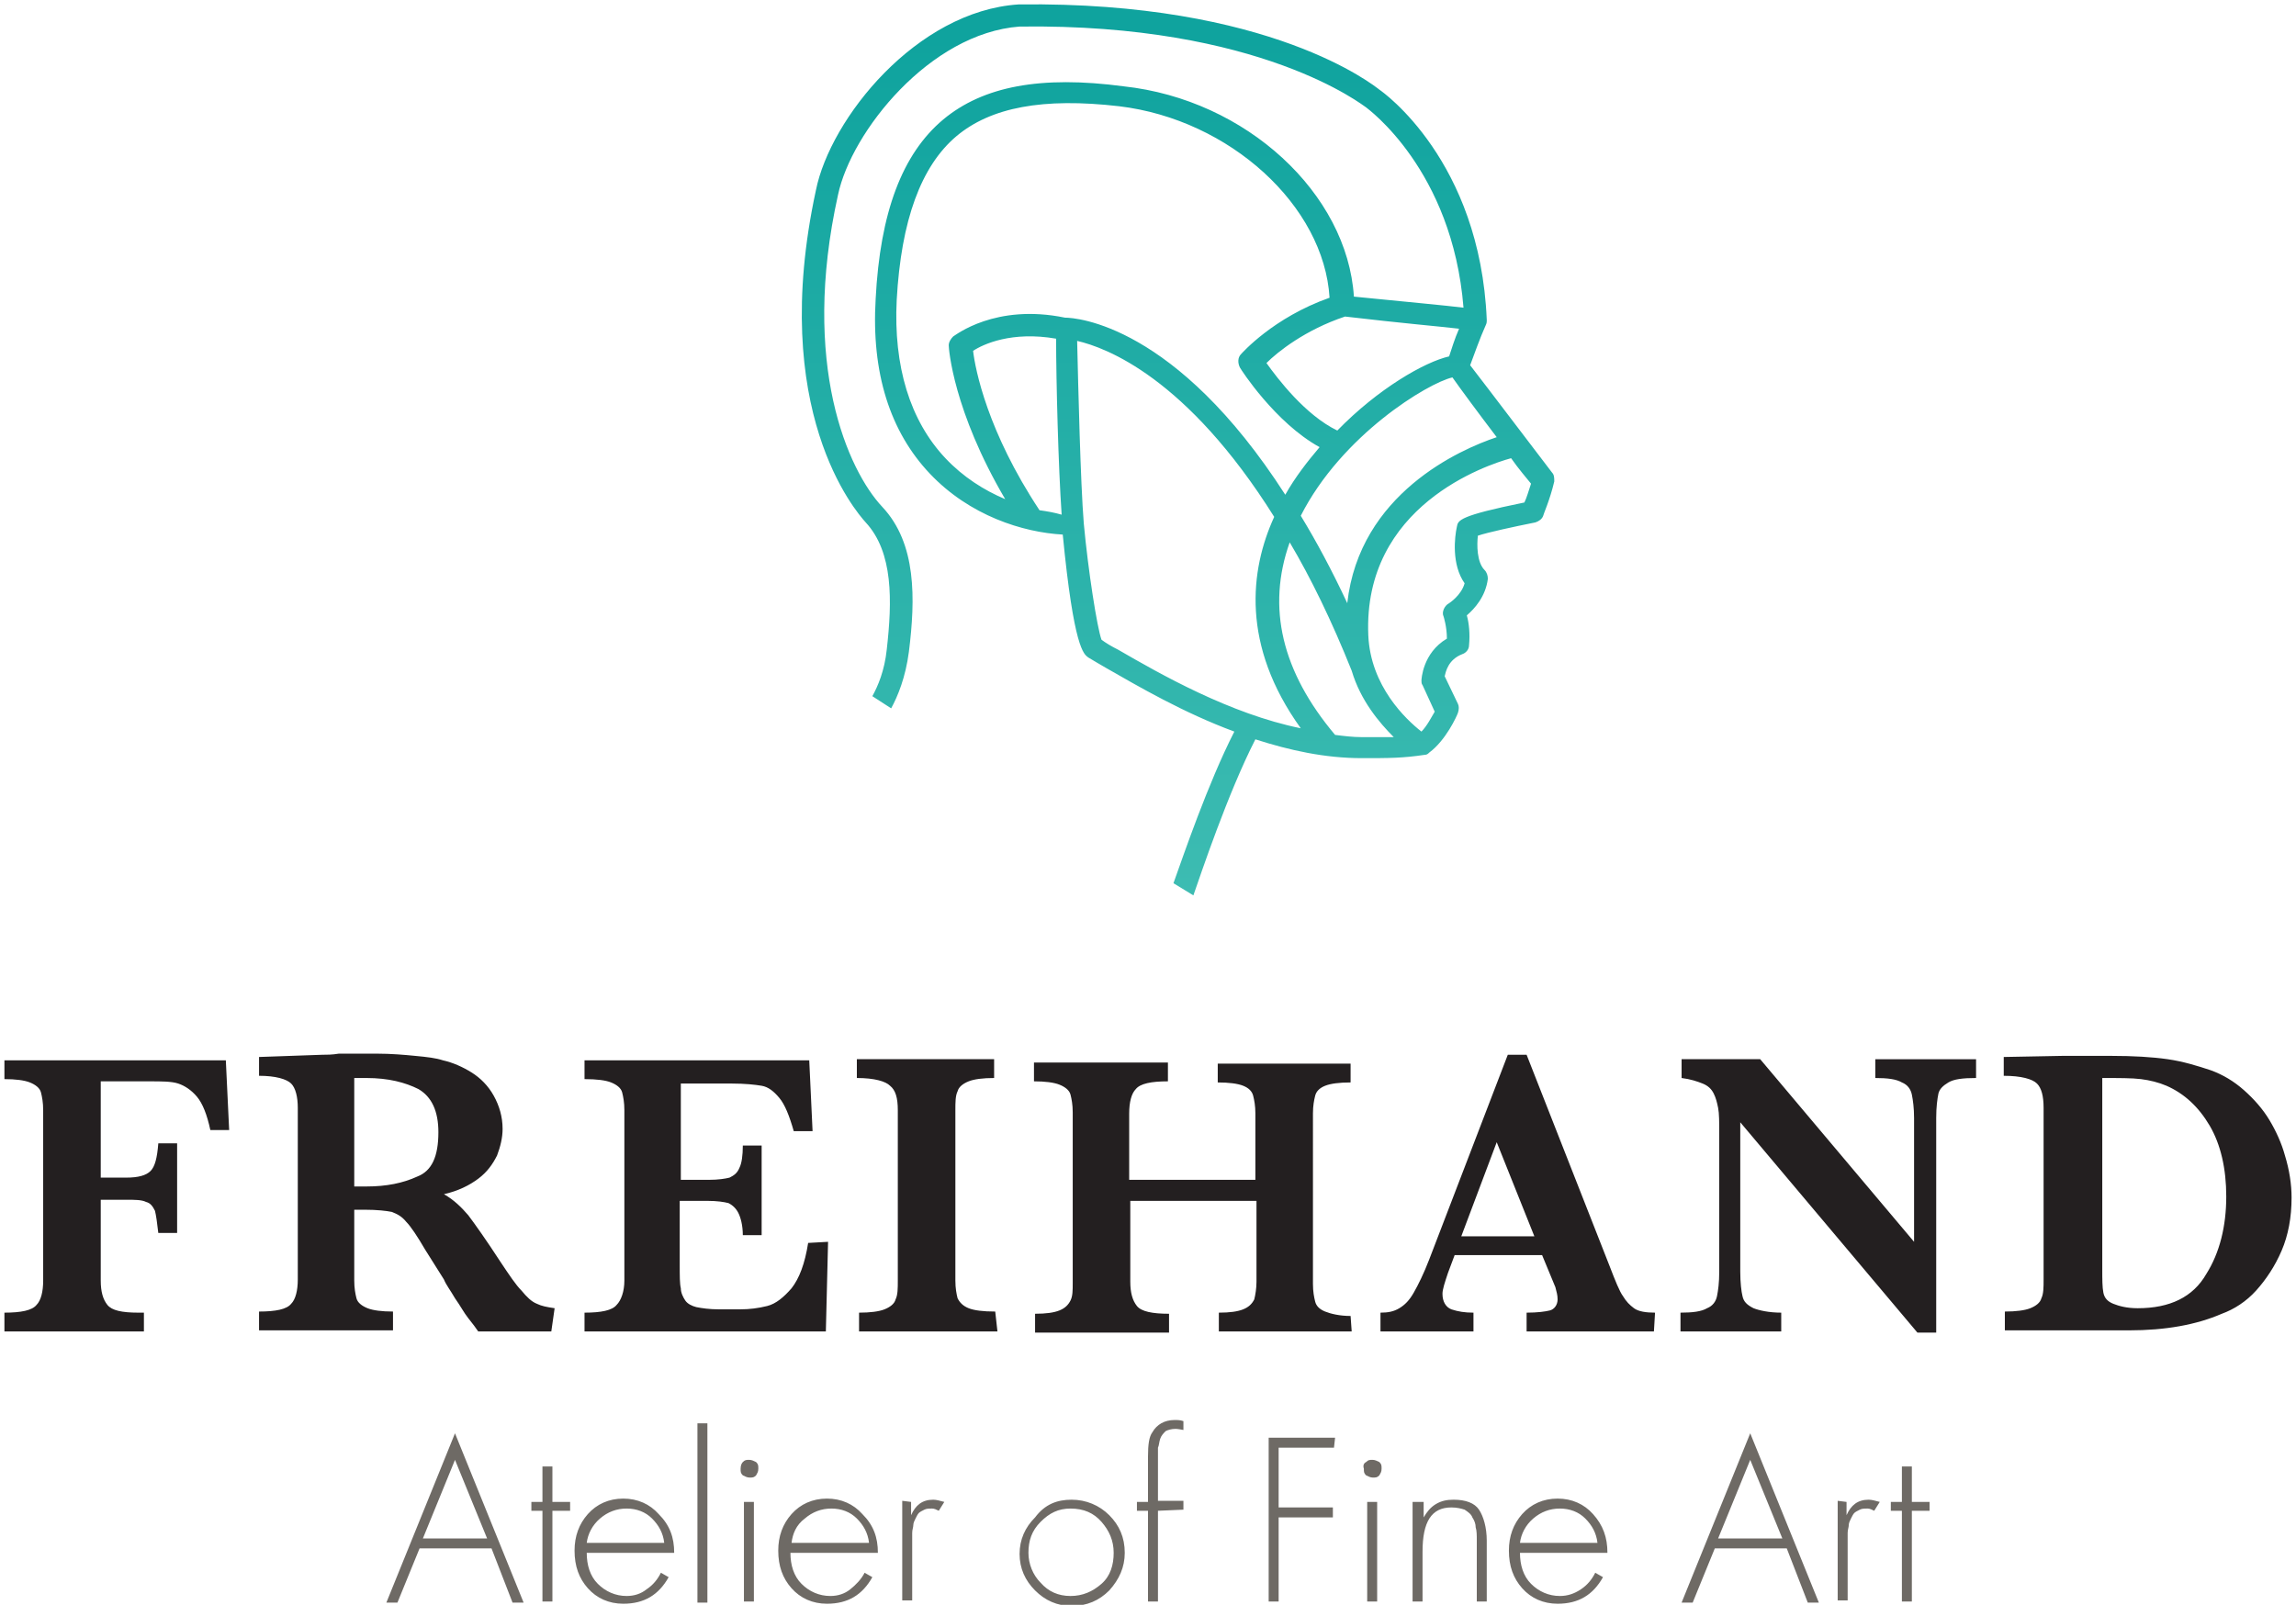
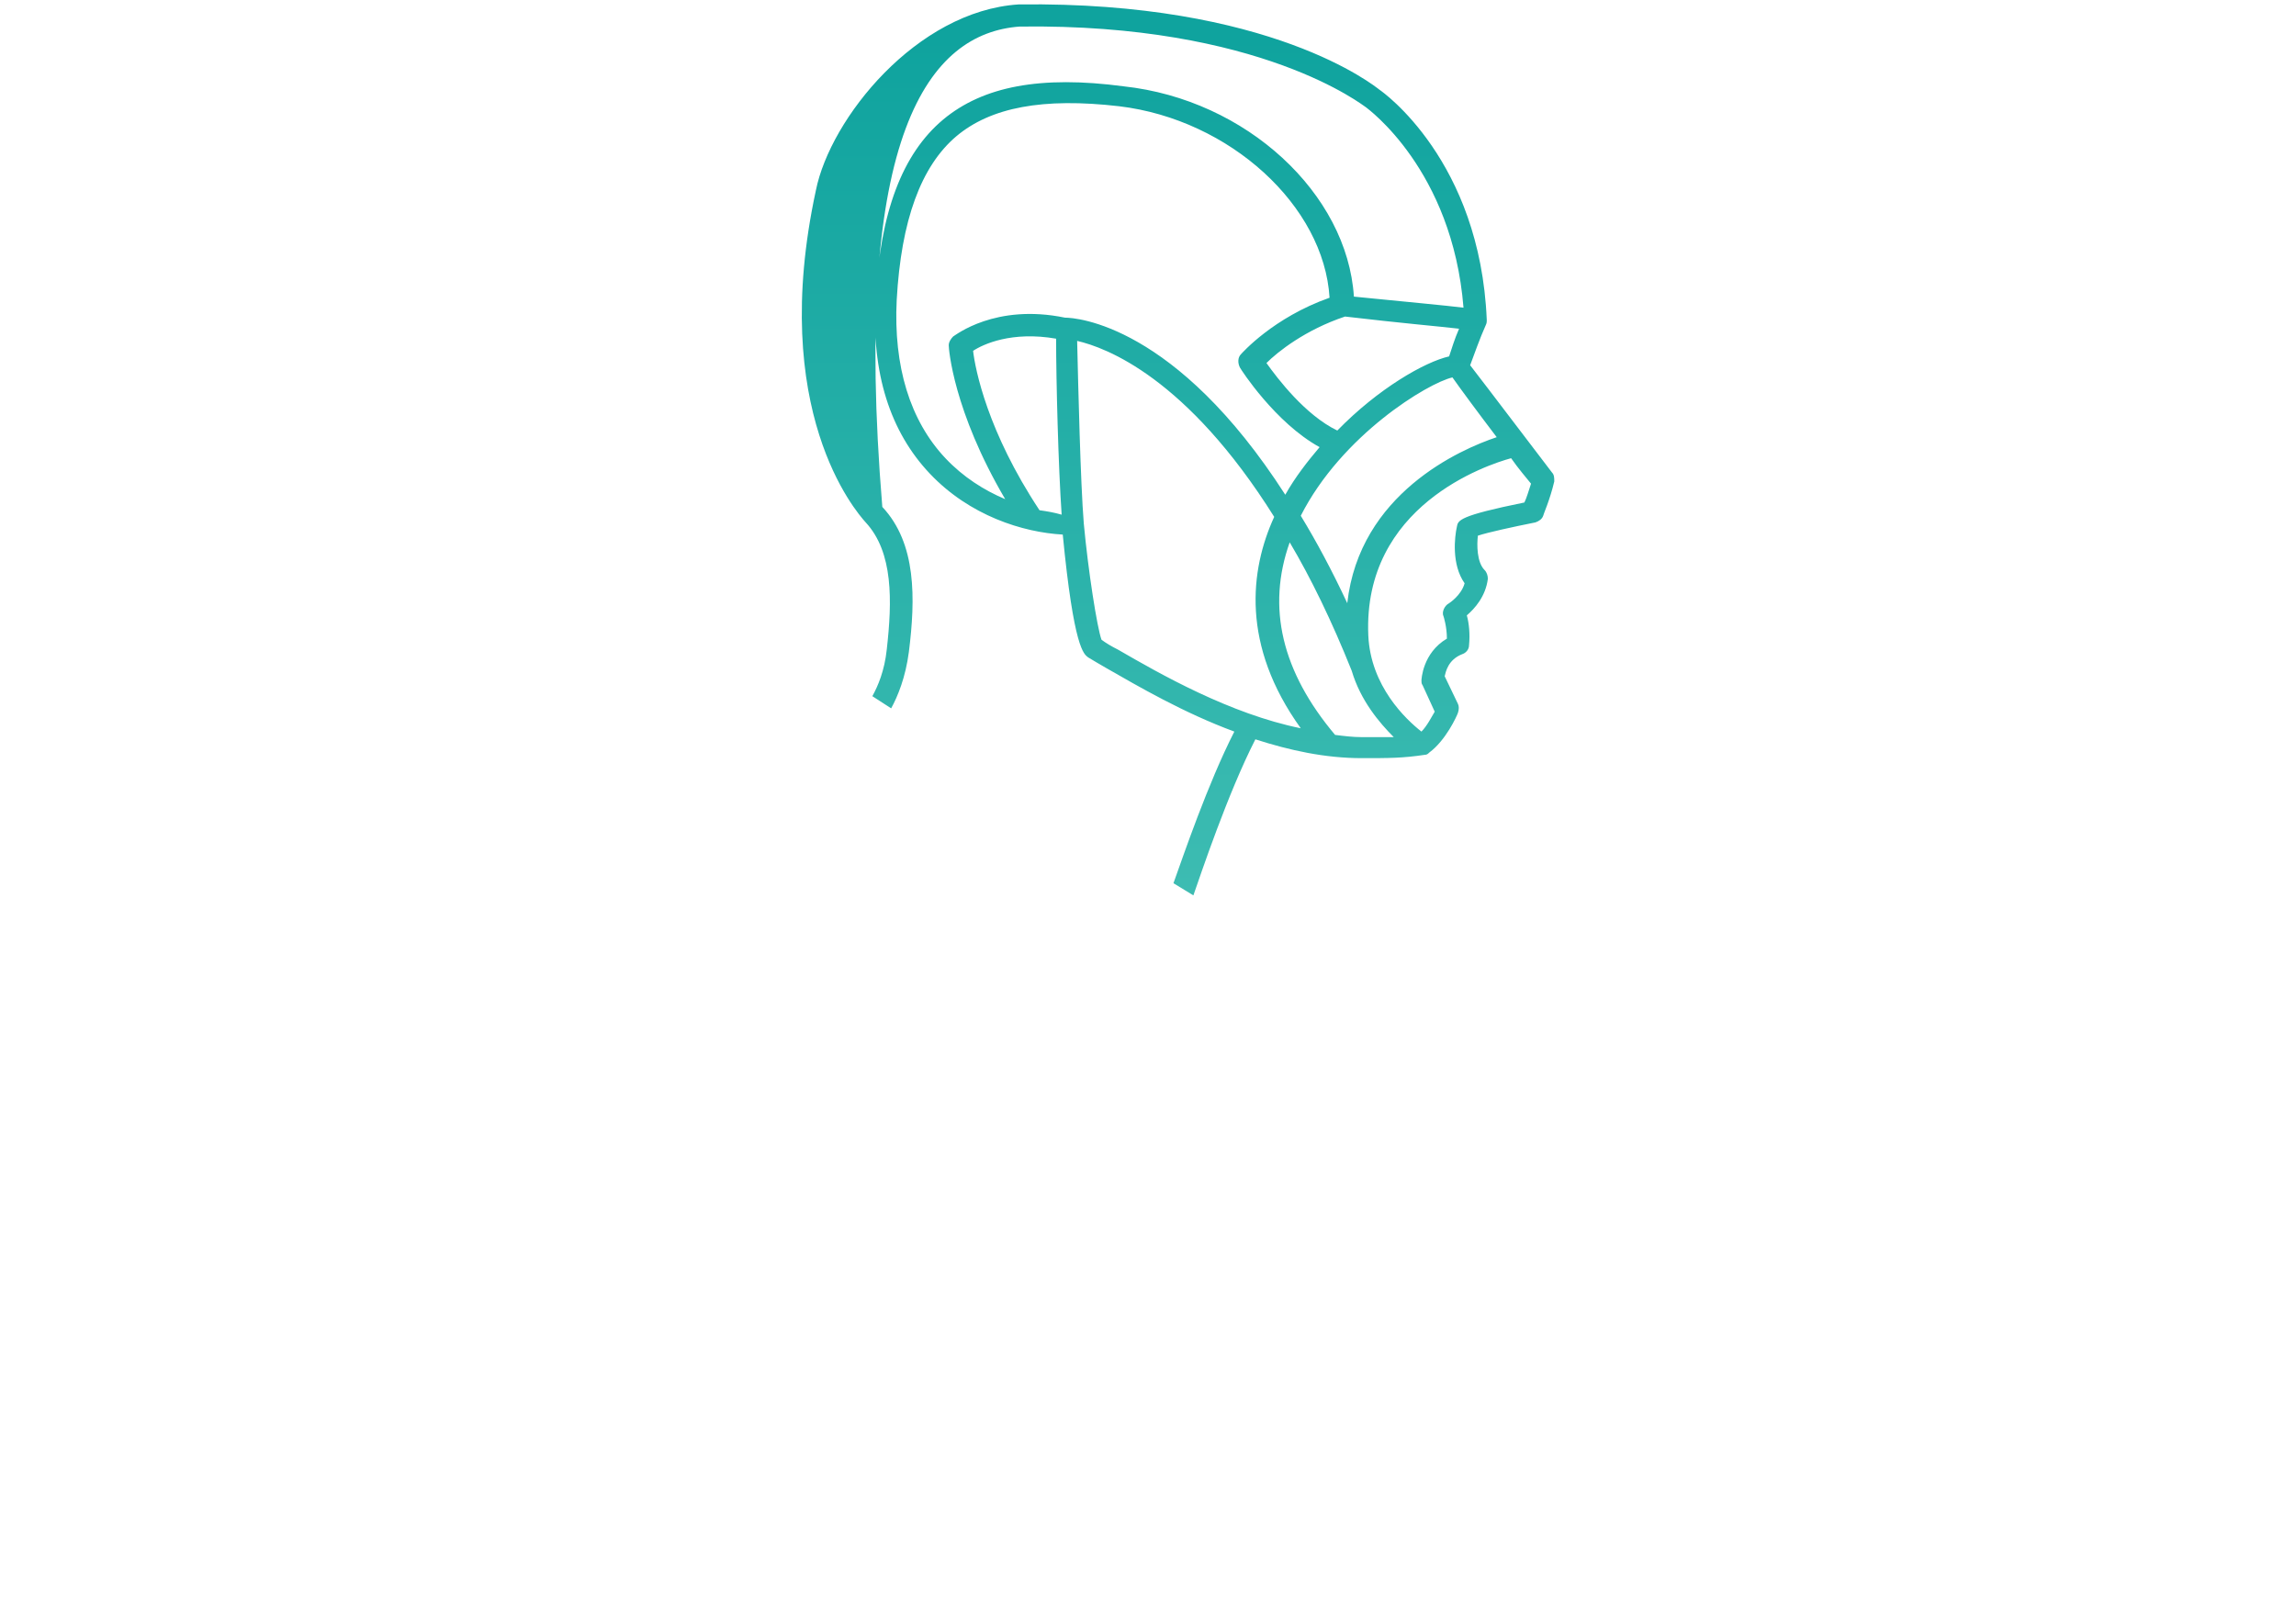
<svg xmlns="http://www.w3.org/2000/svg" version="1.1" id="Layer_1" x="0" y="0" width="207.4" height="145" style="enable-background:new 0 0 207.4 145" xml:space="preserve">
  <style>.st1{fill:#231f20}.st2{fill:#6e6a65}</style>
  <linearGradient id="SVGID_1_" gradientUnits="userSpaceOnUse" x1="106.414" y1="776.79" x2="106.414" y2="699.166" gradientTransform="translate(0 -695.89)">
    <stop offset="0" style="stop-color:#3dbcb2" />
    <stop offset="1" style="stop-color:#0fa39e" />
  </linearGradient>
-   <path d="M140.2 42.7c-.7-.9-6-7.9-7.4-9.7.3-.8.9-2.5 1.4-3.6.1-.2.1-.3.1-.5-.6-14.4-9.4-20.6-9.7-20.8-.4-.3-9.8-8-32.6-7.7-9.2.6-17 10.3-18.3 16.8-4.3 19.9 3.6 29 4.5 30 2.5 2.7 2.4 7.1 1.9 11.5-.2 1.9-.8 3.3-1.3 4.2l1.7 1.1c.6-1.1 1.3-2.8 1.6-5.1.6-4.8.7-9.8-2.4-13.1s-7.4-12.9-4-28.2C76.9 11.9 84 3 92.1 2.4c21.8-.3 31.1 7.2 31.3 7.3.1.1 7.8 5.6 8.8 18.1-1.6-.2-4.9-.5-9.9-1-.6-9.3-9.7-17.8-20.8-19-7.5-1-12.7 0-16.3 3-3.7 3.1-5.7 8.4-6.1 16.2-.4 6.7 1.3 12 4.9 15.8s8.4 5.3 12 5.5c1 10.3 1.9 10.8 2.3 11.1.5.3 1 .6 1.7 1 2.8 1.6 6.9 4 11.5 5.7-2.4 4.7-4.6 11.2-5.5 13.7l1.8 1.1c.7-2 3.1-9.2 5.6-14.1 3.1 1 6.3 1.7 9.6 1.7 2.5 0 3.7 0 5.7-.3.2 0 .3-.1.4-.2 1.5-1.1 2.5-3.3 2.6-3.6.1-.3.1-.6 0-.8l-1.2-2.5c.1-.4.3-1.5 1.6-2 .3-.1.6-.4.6-.8.1-1 0-2-.2-2.7.7-.6 1.7-1.7 1.9-3.3 0-.3-.1-.6-.3-.8-.7-.7-.7-2.3-.6-3.1.9-.3 3.2-.8 5.2-1.2.3-.1.6-.3.7-.6 0-.1.6-1.4 1-3.1 0-.3 0-.6-.2-.8zm-5-3.2c-3.3 1.1-12.4 5.1-13.5 15-1.4-3-2.8-5.6-4.2-7.9 3.7-7.3 11.5-12 13.7-12.5.7 1 2.4 3.3 4 5.4zm-3.4-9.8c-.4.9-.7 1.9-.9 2.5-2.2.5-6.4 2.9-10.1 6.7-2.9-1.4-5.4-4.7-6.4-6.1 1-1 3.5-3 7.1-4.2 5.1.6 8.6.9 10.3 1.1zM93.9 46.1c-4.7-7.1-5.8-12.7-6-14.4.9-.6 3.5-1.8 7.5-1.1 0 3.8.2 11.6.5 15.9-.7-.2-1.3-.3-2-.4zm-7.8-15.7c-.2.2-.4.5-.4.8s.4 5.9 5.1 13.9c-1.9-.8-3.8-2-5.4-3.7-3.2-3.4-4.7-8.3-4.4-14.3.4-7.2 2.2-12.1 5.4-14.8 3.1-2.6 7.8-3.5 14.7-2.7 10 1.2 18.5 9 19 17.3-5.1 1.8-7.9 5-8 5.1-.3.3-.3.8-.1 1.2.1.2 3.2 5 7.2 7.2-1.1 1.3-2.2 2.7-3.1 4.3-9.9-15.4-18.9-16-19.9-16-6.3-1.3-9.9 1.6-10.1 1.7zM101 58.7c-.6-.3-1.1-.6-1.5-.9-.4-1.1-1.2-6.2-1.6-10.5-.3-3.7-.5-12.3-.6-16.5 2.6.6 9.9 3.3 17.8 15.9-2.2 4.8-3 11.6 2.4 19.1-6.4-1.3-12.7-4.9-16.5-7.1zm22 7.9c-.8 0-1.6-.1-2.4-.2-4.8-5.7-6.2-11.5-4.1-17.4 1.9 3.2 3.8 7.1 5.6 11.6.8 2.7 2.5 4.7 3.8 6H123zm14.7-21.2c-5.9 1.2-6 1.6-6.1 2.2-.2.9-.5 3.4.7 5.1-.3 1.1-1.4 1.8-1.4 1.8-.4.2-.7.8-.5 1.2 0 0 .3.9.3 2-2.2 1.3-2.3 3.7-2.3 3.8s0 .3.1.4l1.1 2.4c-.3.5-.7 1.3-1.2 1.8-1.4-1.1-4.6-4.1-4.8-8.7-.5-11.7 10.7-15.4 12.9-16 .7 1 1.4 1.8 1.8 2.3-.2.6-.4 1.3-.6 1.7z" style="fill:url(#SVGID_1_)" />
-   <path class="st1" d="M20.7 102.1H19c-.3-1.4-.7-2.4-1.2-3s-1.1-1-1.7-1.2-1.5-.2-2.6-.2H9.1v8.7h2.3c1.1 0 1.8-.2 2.2-.6s.6-1.2.7-2.5H16v8.1h-1.7c-.1-.9-.2-1.6-.3-2-.2-.4-.4-.7-.8-.8-.4-.2-1-.2-1.8-.2H9.1v7.3c0 1 .2 1.7.6 2.2.4.5 1.3.7 2.8.7h.5v1.7H.4v-1.7c1.5 0 2.5-.2 2.9-.7.4-.4.6-1.2.6-2.2v-15.4c0-.7-.1-1.2-.2-1.6-.1-.4-.5-.7-1-.9-.5-.2-1.3-.3-2.3-.3v-1.7h20l.3 6.3zM49.8 120.3h-6.6c-.2-.3-.5-.7-.9-1.2s-.7-1.1-1.2-1.8c-.4-.7-.8-1.2-1-1.7l-1.7-2.7c-.7-1.2-1.3-2.1-1.7-2.5-.4-.5-.8-.7-1.3-.9-.5-.1-1.3-.2-2.5-.2H32v6.4c0 .7.1 1.2.2 1.6s.5.7 1 .9c.5.2 1.3.3 2.3.3v1.7H23.4v-1.7c1.5 0 2.5-.2 2.9-.7.4-.4.6-1.2.6-2.2v-15.5c0-1-.2-1.8-.6-2.2-.4-.4-1.4-.7-2.9-.7v-1.7l5.7-.2c.4 0 .9 0 1.5-.1h3.5c1.2 0 2.4.1 3.4.2 1.1.1 1.9.2 2.5.4.9.2 1.8.6 2.6 1.1s1.5 1.2 2 2.1.8 1.9.8 3c0 .8-.2 1.6-.5 2.4-.4.8-.9 1.5-1.7 2.1s-1.8 1.1-3.1 1.4c.9.5 1.6 1.2 2.2 1.9.6.8 1.6 2.2 2.9 4.2.8 1.2 1.4 2.1 1.9 2.6.5.6.9 1 1.4 1.2.4.2.9.3 1.6.4l-.3 2.1zm-10.2-18c0-1.9-.6-3.2-1.8-3.9-1.2-.6-2.7-1-4.7-1H32v9.8h1.1c1.8 0 3.3-.3 4.6-.9 1.3-.5 1.9-1.8 1.9-4zM74.8 112.2l-.2 8.1H52.8v-1.7c1.5 0 2.5-.2 2.9-.7.4-.4.7-1.2.7-2.2v-15.4c0-.7-.1-1.2-.2-1.6-.1-.4-.5-.7-1-.9-.5-.2-1.3-.3-2.4-.3v-1.7h20.3l.3 6.4h-1.7c-.4-1.4-.8-2.4-1.3-3s-1-1-1.6-1.1-1.5-.2-2.7-.2h-4.6v8.7H64c.9 0 1.5-.1 1.9-.2.4-.2.7-.4.9-.9.2-.4.3-1.1.3-2h1.7v8.1h-1.7c0-.9-.2-1.6-.4-2-.2-.4-.5-.7-.9-.9-.4-.1-1-.2-1.9-.2h-2.5v5.8c0 1 0 1.7.1 2.1 0 .4.2.8.4 1.1.2.3.6.5 1 .6.5.1 1.2.2 2 .2h2c.8 0 1.6-.1 2.4-.3.8-.2 1.5-.8 2.2-1.6.7-.9 1.2-2.2 1.5-4.1l1.8-.1zM90.1 120.3H77.6v-1.7c1 0 1.8-.1 2.3-.3.5-.2.9-.5 1-.9.2-.4.2-1 .2-1.7v-15.4c0-1.1-.2-1.8-.7-2.2-.4-.4-1.4-.7-3-.7v-1.7h12.4v1.7c-1 0-1.8.1-2.3.3-.5.2-.9.5-1 .9-.2.4-.2 1-.2 1.7v15.4c0 .7.1 1.2.2 1.6.2.4.5.7 1 .9.5.2 1.3.3 2.4.3l.2 1.8zM122.1 120.3h-12v-1.7c1 0 1.7-.1 2.2-.3.5-.2.8-.5 1-.9.1-.4.2-1 .2-1.6v-7.3h-11.4v7.3c0 1 .2 1.7.6 2.2s1.4.7 2.9.7v1.7H93.5v-1.7c1 0 1.7-.1 2.2-.3.5-.2.8-.5 1-.9s.2-.9.2-1.6v-15.4c0-.7-.1-1.2-.2-1.6s-.5-.7-1-.9c-.5-.2-1.3-.3-2.3-.3V96h12.1v1.7c-1.5 0-2.5.2-2.9.7-.4.4-.6 1.2-.6 2.2v6h11.4v-6c0-.7-.1-1.2-.2-1.6s-.4-.7-.9-.9-1.3-.3-2.3-.3v-1.7h12v1.7c-1 0-1.8.1-2.3.3-.5.2-.8.5-.9.9s-.2.9-.2 1.6V116c0 .7.1 1.2.2 1.6s.4.7.9.9c.5.2 1.3.4 2.3.4l.1 1.4zM149.4 120.3h-11.5v-1.7c1 0 1.7-.1 2.1-.2.4-.1.7-.5.7-1 0-.4-.1-.7-.2-1.1l-1.2-2.9h-7.9l-.6 1.6c-.3.9-.5 1.5-.5 1.9 0 .7.3 1.2.8 1.4.6.2 1.2.3 2 .3v1.7h-8.4v-1.7c.7 0 1.2-.1 1.7-.4s.9-.7 1.3-1.4.9-1.7 1.4-3l7.1-18.5h1.7l7.5 19.1c.5 1.3.9 2.3 1.2 2.7.3.5.6.8 1 1.1.4.3 1.1.4 1.9.4l-.1 1.7zm-10.8-8.6-3.4-8.5-3.2 8.5h6.6zM178.5 97.4c-1.2 0-2 .1-2.5.4s-.8.6-.9 1c-.1.5-.2 1.2-.2 2.2v19.4h-1.7l-16-19v13.5c0 1 .1 1.8.2 2.2.1.5.4.8 1 1.1.5.2 1.4.4 2.5.4v1.7h-9.1v-1.7c1.1 0 1.9-.1 2.4-.4.5-.2.8-.6.9-1.1.1-.5.2-1.2.2-2.2v-12.5c0-1 0-1.8-.1-2.3s-.2-.9-.4-1.3-.5-.7-1-.9c-.5-.2-1.1-.4-1.9-.5v-1.7h7.1l13.9 16.5V101c0-.9-.1-1.6-.2-2.1s-.4-.9-.9-1.1c-.5-.3-1.3-.4-2.4-.4v-1.7h9.1v1.7zM207 108.2c0 1.8-.3 3.4-.9 4.8-.6 1.4-1.4 2.6-2.3 3.6-.9 1-2 1.7-3.1 2.1-2.3 1-5.1 1.5-8.4 1.5h-11.2v-1.7c1 0 1.8-.1 2.3-.3.5-.2.9-.5 1-.9.2-.4.2-1 .2-1.7v-15.5c0-1.1-.2-1.8-.6-2.2s-1.4-.7-3-.7v-1.7l5.3-.1h4.4c2 0 3.7.1 5.1.3 1.4.2 2.7.6 3.9 1 1.1.4 2.1 1 3 1.8s1.7 1.7 2.3 2.7 1.1 2.1 1.4 3.2c.4 1.3.6 2.6.6 3.8zm-5.9-.1c0-2.5-.5-4.7-1.5-6.4-1-1.7-2.3-2.9-3.9-3.6-.7-.3-1.5-.5-2.3-.6s-2-.1-3.5-.1v17.2c0 1 0 1.7.1 2.2s.4.8.9 1 1.2.4 2.2.4c2.9 0 5-1 6.2-3.1 1.2-1.9 1.8-4.3 1.8-7z" />
+   <path d="M140.2 42.7c-.7-.9-6-7.9-7.4-9.7.3-.8.9-2.5 1.4-3.6.1-.2.1-.3.1-.5-.6-14.4-9.4-20.6-9.7-20.8-.4-.3-9.8-8-32.6-7.7-9.2.6-17 10.3-18.3 16.8-4.3 19.9 3.6 29 4.5 30 2.5 2.7 2.4 7.1 1.9 11.5-.2 1.9-.8 3.3-1.3 4.2l1.7 1.1c.6-1.1 1.3-2.8 1.6-5.1.6-4.8.7-9.8-2.4-13.1C76.9 11.9 84 3 92.1 2.4c21.8-.3 31.1 7.2 31.3 7.3.1.1 7.8 5.6 8.8 18.1-1.6-.2-4.9-.5-9.9-1-.6-9.3-9.7-17.8-20.8-19-7.5-1-12.7 0-16.3 3-3.7 3.1-5.7 8.4-6.1 16.2-.4 6.7 1.3 12 4.9 15.8s8.4 5.3 12 5.5c1 10.3 1.9 10.8 2.3 11.1.5.3 1 .6 1.7 1 2.8 1.6 6.9 4 11.5 5.7-2.4 4.7-4.6 11.2-5.5 13.7l1.8 1.1c.7-2 3.1-9.2 5.6-14.1 3.1 1 6.3 1.7 9.6 1.7 2.5 0 3.7 0 5.7-.3.2 0 .3-.1.4-.2 1.5-1.1 2.5-3.3 2.6-3.6.1-.3.1-.6 0-.8l-1.2-2.5c.1-.4.3-1.5 1.6-2 .3-.1.6-.4.6-.8.1-1 0-2-.2-2.7.7-.6 1.7-1.7 1.9-3.3 0-.3-.1-.6-.3-.8-.7-.7-.7-2.3-.6-3.1.9-.3 3.2-.8 5.2-1.2.3-.1.6-.3.7-.6 0-.1.6-1.4 1-3.1 0-.3 0-.6-.2-.8zm-5-3.2c-3.3 1.1-12.4 5.1-13.5 15-1.4-3-2.8-5.6-4.2-7.9 3.7-7.3 11.5-12 13.7-12.5.7 1 2.4 3.3 4 5.4zm-3.4-9.8c-.4.9-.7 1.9-.9 2.5-2.2.5-6.4 2.9-10.1 6.7-2.9-1.4-5.4-4.7-6.4-6.1 1-1 3.5-3 7.1-4.2 5.1.6 8.6.9 10.3 1.1zM93.9 46.1c-4.7-7.1-5.8-12.7-6-14.4.9-.6 3.5-1.8 7.5-1.1 0 3.8.2 11.6.5 15.9-.7-.2-1.3-.3-2-.4zm-7.8-15.7c-.2.2-.4.5-.4.8s.4 5.9 5.1 13.9c-1.9-.8-3.8-2-5.4-3.7-3.2-3.4-4.7-8.3-4.4-14.3.4-7.2 2.2-12.1 5.4-14.8 3.1-2.6 7.8-3.5 14.7-2.7 10 1.2 18.5 9 19 17.3-5.1 1.8-7.9 5-8 5.1-.3.3-.3.8-.1 1.2.1.2 3.2 5 7.2 7.2-1.1 1.3-2.2 2.7-3.1 4.3-9.9-15.4-18.9-16-19.9-16-6.3-1.3-9.9 1.6-10.1 1.7zM101 58.7c-.6-.3-1.1-.6-1.5-.9-.4-1.1-1.2-6.2-1.6-10.5-.3-3.7-.5-12.3-.6-16.5 2.6.6 9.9 3.3 17.8 15.9-2.2 4.8-3 11.6 2.4 19.1-6.4-1.3-12.7-4.9-16.5-7.1zm22 7.9c-.8 0-1.6-.1-2.4-.2-4.8-5.7-6.2-11.5-4.1-17.4 1.9 3.2 3.8 7.1 5.6 11.6.8 2.7 2.5 4.7 3.8 6H123zm14.7-21.2c-5.9 1.2-6 1.6-6.1 2.2-.2.9-.5 3.4.7 5.1-.3 1.1-1.4 1.8-1.4 1.8-.4.2-.7.8-.5 1.2 0 0 .3.9.3 2-2.2 1.3-2.3 3.7-2.3 3.8s0 .3.1.4l1.1 2.4c-.3.5-.7 1.3-1.2 1.8-1.4-1.1-4.6-4.1-4.8-8.7-.5-11.7 10.7-15.4 12.9-16 .7 1 1.4 1.8 1.8 2.3-.2.6-.4 1.3-.6 1.7z" style="fill:url(#SVGID_1_)" />
  <g>
-     <path class="st2" d="M44.4 139.9h-6.5l-2 4.9h-1l6.2-15.3 6.2 15.3h-1l-1.9-4.9zm-.4-.9-2.9-7.1-2.9 7.1H44zM49.9 136.5v8.2H49v-8.2h-1v-.8h1v-3.2h.9v3.2h1.6v.8h-1.6zM60.9 140.3H53c0 1.1.3 2.1 1 2.8s1.6 1.1 2.6 1.1c.7 0 1.3-.2 1.8-.6.6-.4 1-.9 1.3-1.5l.7.4c-.9 1.6-2.2 2.4-4.1 2.4-1.3 0-2.4-.5-3.2-1.4s-1.2-2-1.2-3.4c0-1.3.4-2.4 1.2-3.3.8-.9 1.9-1.4 3.2-1.4s2.4.5 3.2 1.4c1 1 1.4 2.1 1.4 3.5zm-7.9-.9h7c-.1-.9-.5-1.6-1.1-2.2-.6-.6-1.4-.9-2.3-.9-.9 0-1.7.3-2.4.9-.7.6-1.1 1.4-1.2 2.2zM63.9 128.6v16.2H63v-16.2h.9zM67.1 132.1c.2-.2.3-.2.6-.2.2 0 .4.1.6.2.2.2.2.3.2.6s-.1.4-.2.6c-.2.2-.3.2-.6.2-.2 0-.4-.1-.6-.2-.2-.2-.2-.3-.2-.6s.1-.5.2-.6zm1 3.6v9h-.9v-9h.9zM79.3 140.3h-7.9c0 1.1.3 2.1 1 2.8s1.6 1.1 2.6 1.1c.7 0 1.3-.2 1.8-.6s1-.9 1.3-1.5l.7.4c-.9 1.6-2.2 2.4-4.1 2.4-1.3 0-2.4-.5-3.2-1.4-.8-.9-1.2-2-1.2-3.4 0-1.3.4-2.4 1.2-3.3.8-.9 1.9-1.4 3.2-1.4 1.3 0 2.4.5 3.2 1.4 1 1 1.4 2.1 1.4 3.5zm-7.8-.9h7c-.1-.9-.5-1.6-1.1-2.2s-1.4-.9-2.3-.9-1.7.3-2.4.9c-.8.6-1.1 1.4-1.2 2.2zM82.3 135.7v1.2c.4-.9 1-1.4 2-1.4.3 0 .6.1 1 .2l-.5.8c-.2-.1-.4-.2-.6-.2-.3 0-.5 0-.7.1s-.4.2-.5.3-.2.3-.3.5c-.1.2-.2.4-.2.6 0 .2-.1.4-.1.7v6.1h-.9v-9l.8.1zM96.8 135.5c1.3 0 2.5.5 3.4 1.4s1.4 2 1.4 3.4c0 1.3-.5 2.4-1.4 3.4-.9.9-2 1.4-3.4 1.4-1.3 0-2.4-.5-3.3-1.4s-1.4-2-1.4-3.3.5-2.4 1.4-3.3c.9-1.2 2-1.6 3.3-1.6zm-.1.8c-1.1 0-1.9.4-2.7 1.2s-1.1 1.7-1.1 2.8c0 1 .4 2 1.1 2.7.7.8 1.6 1.2 2.7 1.2s2-.4 2.8-1.1c.8-.7 1.1-1.7 1.1-2.8s-.4-2-1.1-2.8c-.7-.8-1.6-1.2-2.8-1.2zM104.6 136.5v8.2h-.9v-8.2h-1v-.8h1v-4.1c0-1.1.1-1.8.4-2.2.4-.7 1.1-1.1 2-1.1.3 0 .5 0 .8.1v.8c-.5-.1-.7-.1-.7-.1-.4 0-.7.1-.9.2-.2.2-.4.4-.5.7s-.1.6-.2.8v4.8h2.3v.8l-2.3.1zM120.5 130.8h-5v5.4h4.9v.9h-4.9v7.6h-.9v-14.8h6l-.1.9zM123.4 132.1c.2-.2.3-.2.6-.2.2 0 .4.1.6.2.2.2.2.3.2.6s-.1.4-.2.6c-.2.2-.3.2-.6.2-.2 0-.4-.1-.6-.2-.2-.2-.2-.3-.2-.6-.1-.3 0-.5.2-.6zm1 3.6v9h-.9v-9h.9zM128.6 135.7v1.4c.3-.5.6-.9 1.1-1.2s1-.4 1.6-.4c1.1 0 1.9.3 2.3.9s.7 1.6.7 2.8v5.5h-.9v-5.5c0-.5 0-.9-.1-1.2 0-.3-.1-.6-.3-.9-.1-.3-.4-.5-.7-.7-.3-.1-.7-.2-1.2-.2-1.8 0-2.6 1.3-2.6 4v4.5h-.9v-9h1zM145.2 140.3h-7.9c0 1.1.3 2.1 1 2.8s1.6 1.1 2.6 1.1c.7 0 1.3-.2 1.9-.6s1-.9 1.3-1.5l.7.4c-.9 1.6-2.2 2.4-4.1 2.4-1.3 0-2.4-.5-3.2-1.4s-1.2-2-1.2-3.4c0-1.3.4-2.4 1.2-3.3.8-.9 1.9-1.4 3.2-1.4s2.4.5 3.2 1.4c.9 1 1.3 2.1 1.3 3.5zm-7.9-.9h7c-.1-.9-.5-1.6-1.1-2.2s-1.4-.9-2.3-.9c-.9 0-1.7.3-2.4.9-.7.6-1.1 1.4-1.2 2.2zM161.4 139.9h-6.5l-2 4.9h-1l6.2-15.3 6.2 15.3h-1l-1.9-4.9zm-.4-.9-2.9-7.1-2.9 7.1h5.8zM166.8 135.7v1.2c.4-.9 1-1.4 2-1.4.3 0 .6.1 1 .2l-.5.8c-.2-.1-.4-.2-.6-.2-.3 0-.5 0-.7.1s-.4.2-.5.3-.2.3-.3.5-.2.4-.2.6c0 .2-.1.4-.1.7v6.1h-.9v-9l.8.1zM172.7 136.5v8.2h-.9v-8.2h-1v-.8h1v-3.2h.9v3.2h1.6v.8h-1.6z" />
-   </g>
+     </g>
</svg>